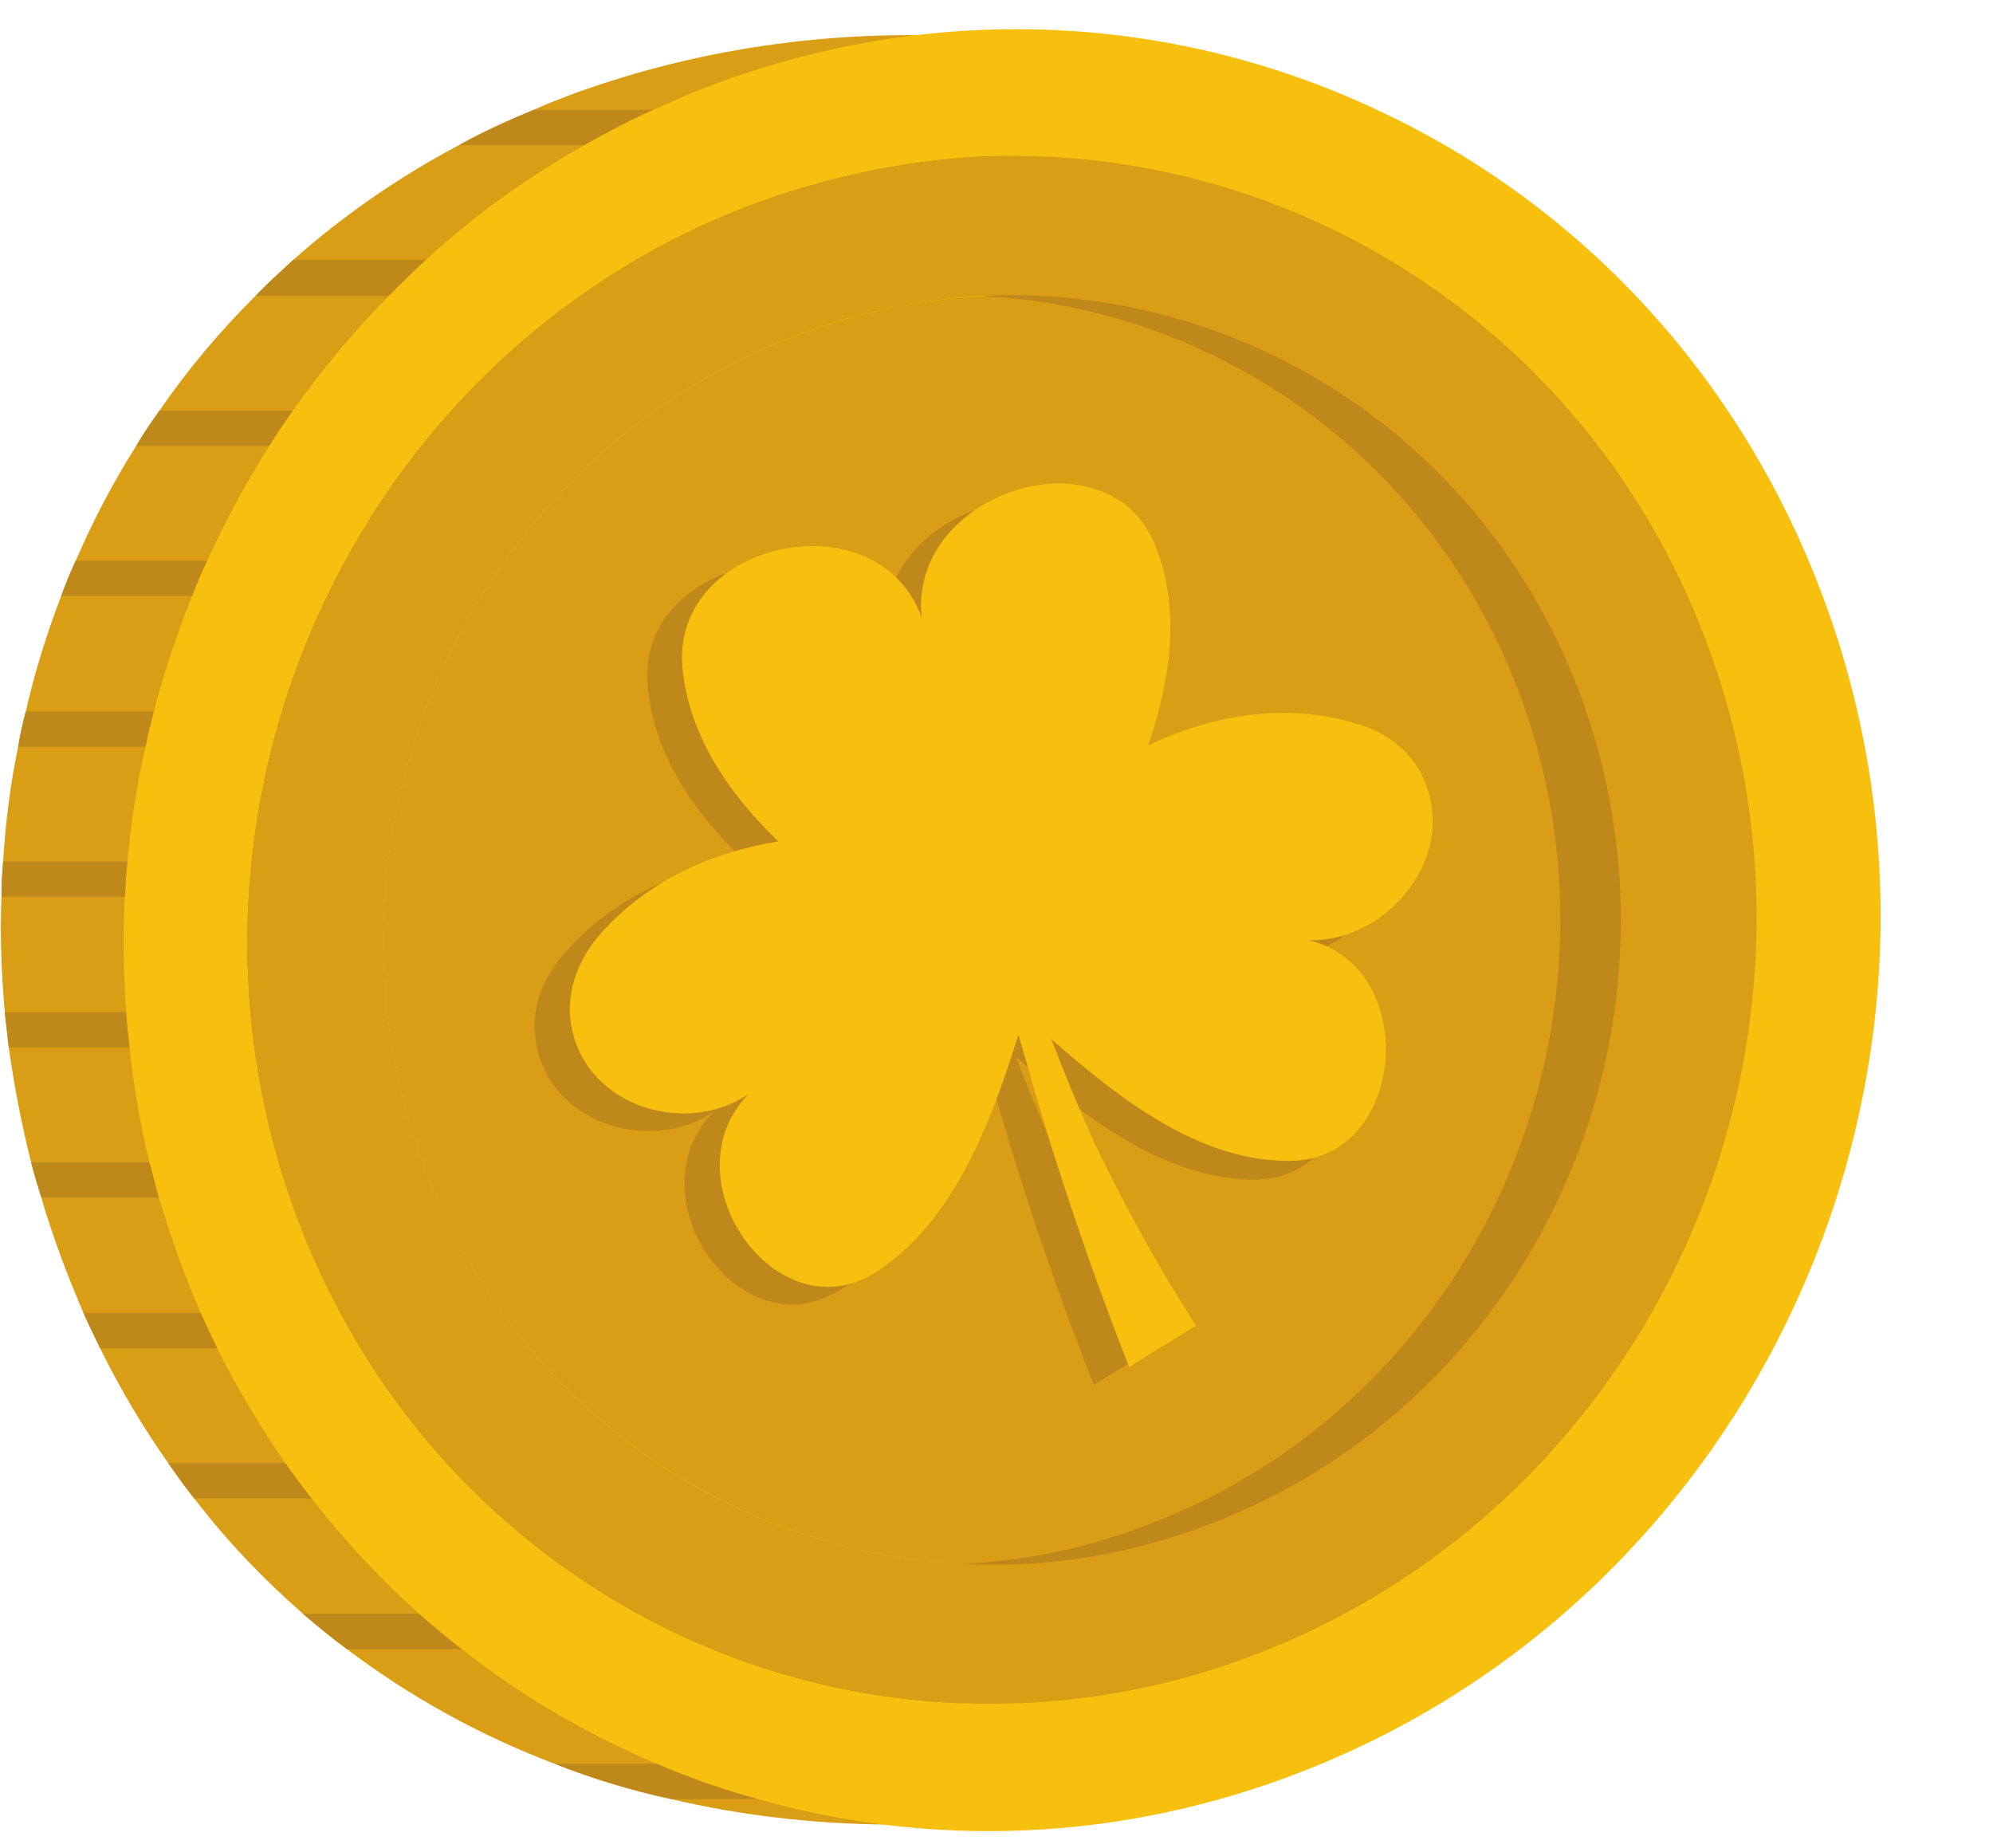
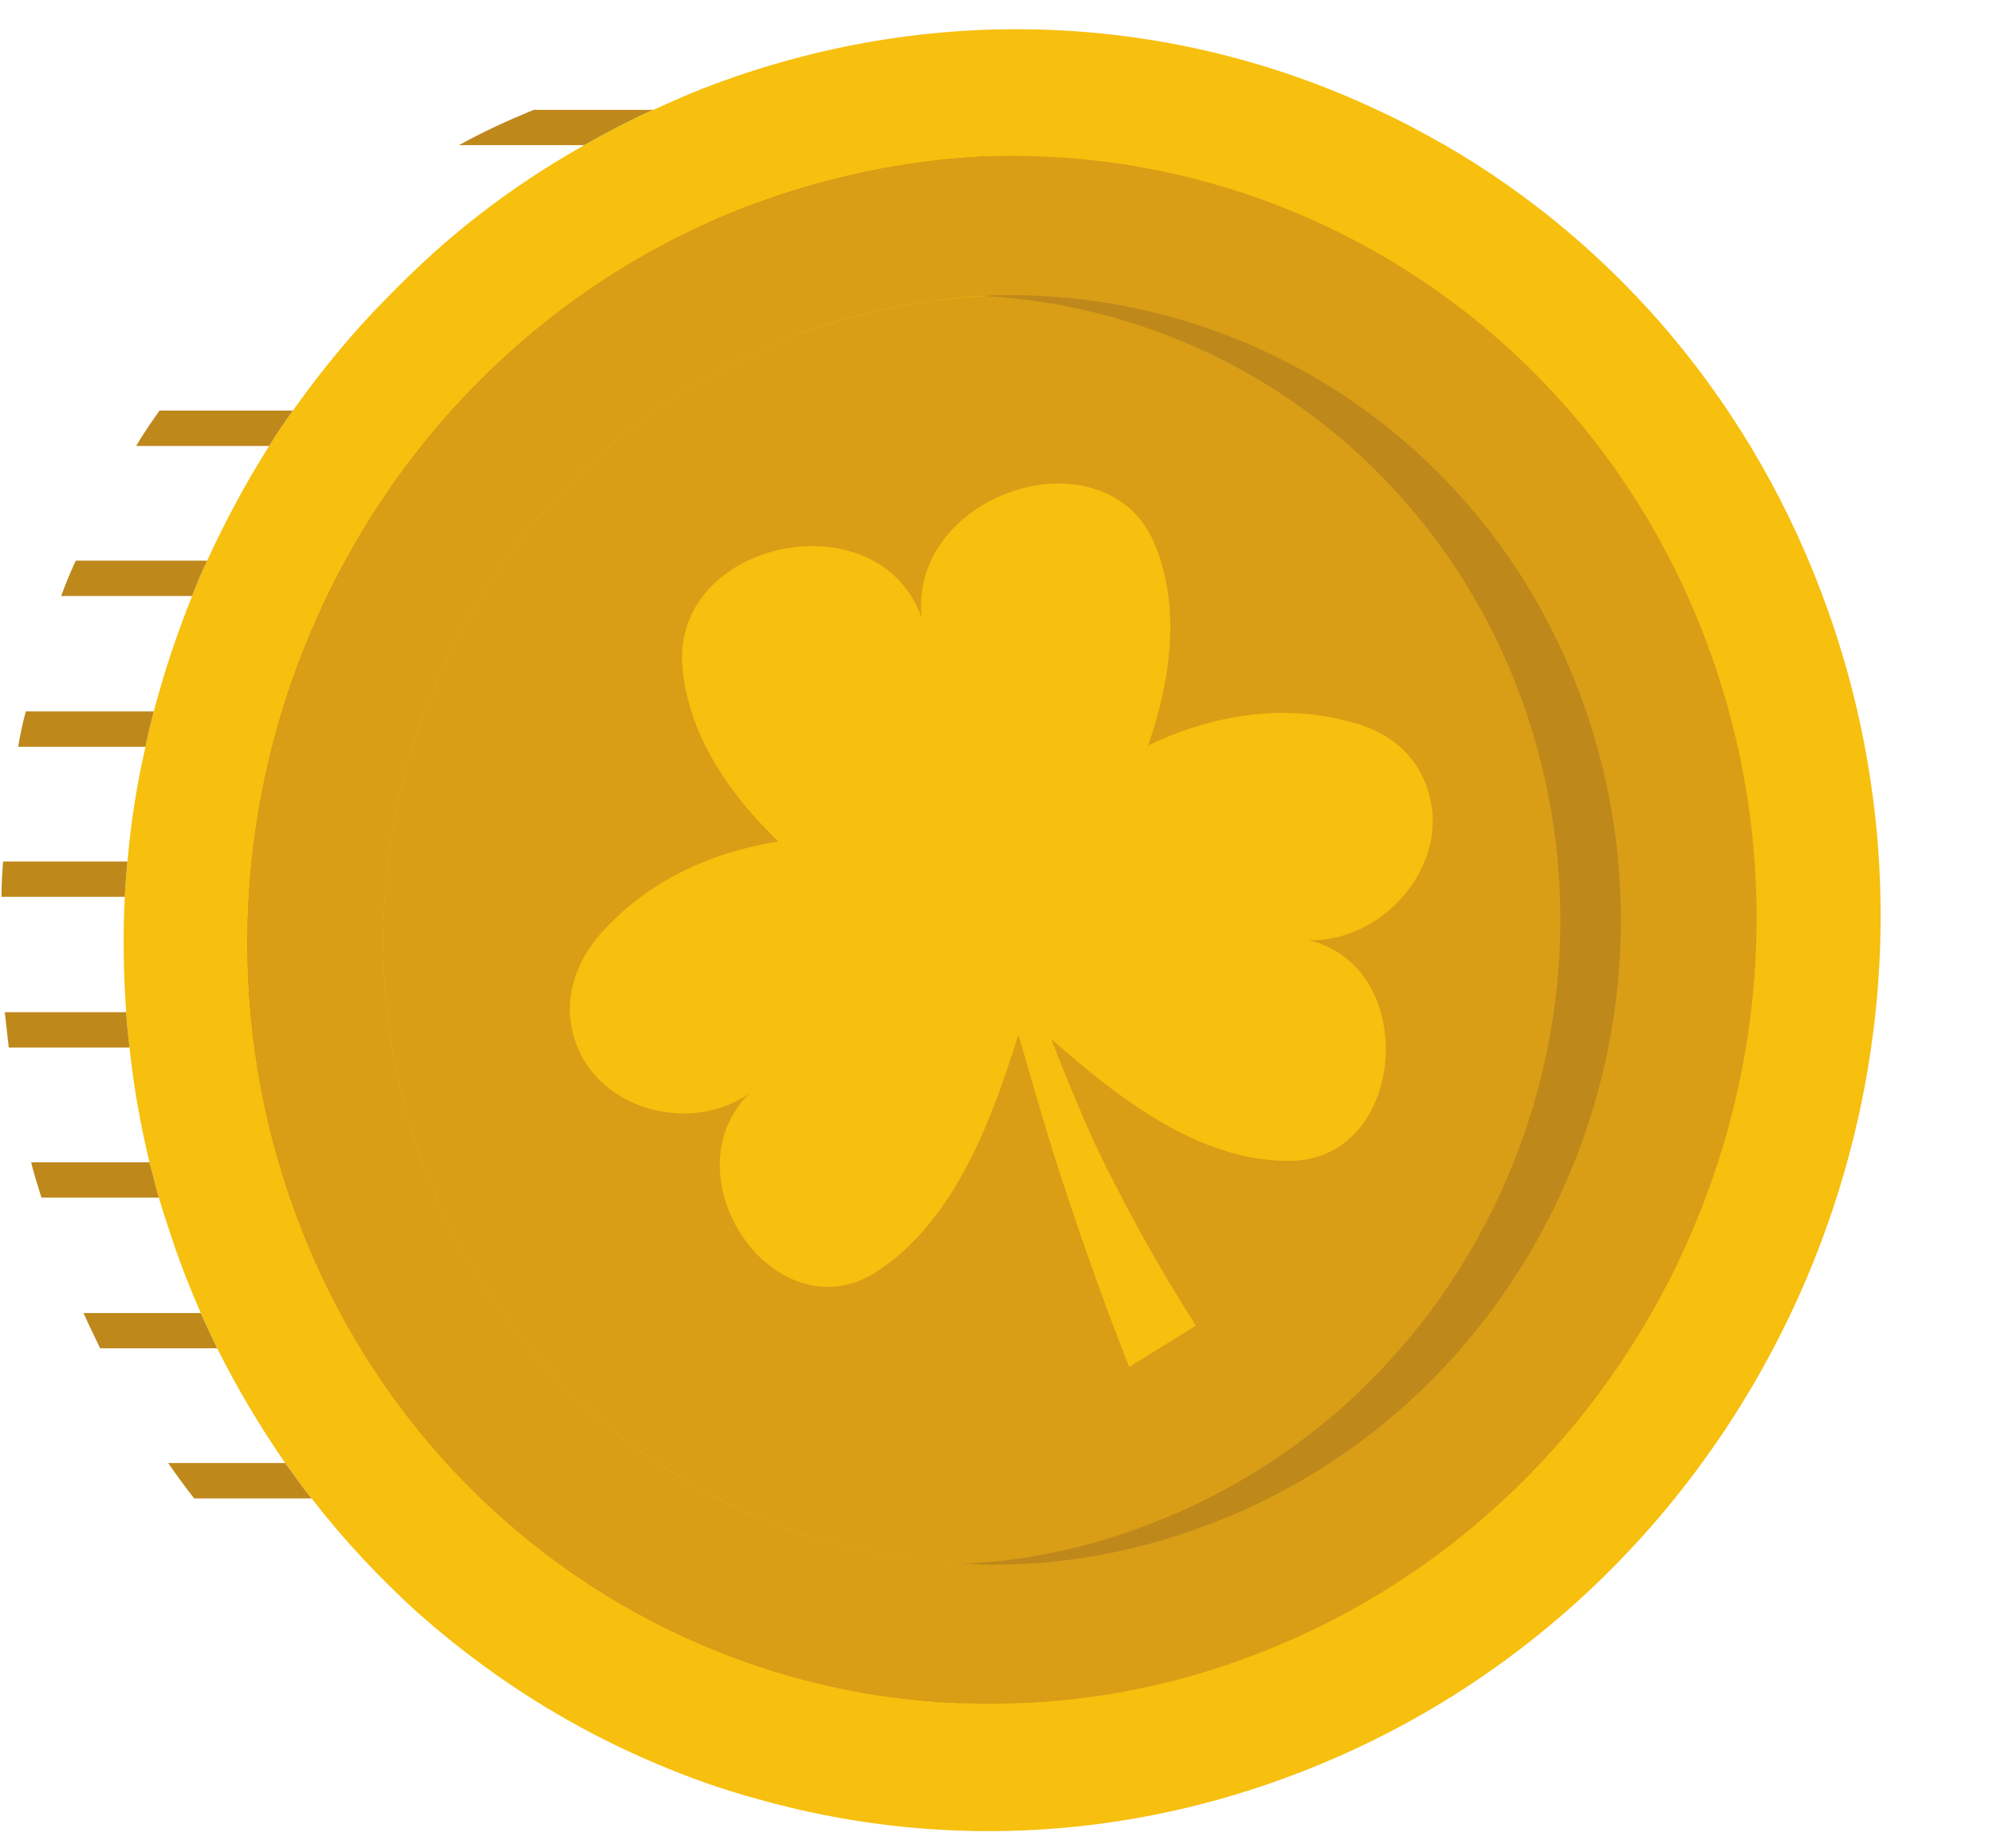
<svg xmlns="http://www.w3.org/2000/svg" height="192.1" preserveAspectRatio="xMidYMid meet" version="1.0" viewBox="102.2 103.3 207.2 192.1" width="207.2" zoomAndPan="magnify">
  <g>
    <g id="change1_1">
-       <path d="M 233.047 287.504 C 219.594 291.379 206.559 293.184 194.355 292.977 C 186.594 292.902 179.102 292.004 172.031 290.344 C 167.836 289.438 163.746 288.191 159.863 286.664 C 152.031 283.688 144.781 279.664 138.266 274.742 C 136.668 273.562 135.148 272.312 133.691 271.066 C 129.598 267.461 125.781 263.512 122.391 259.074 C 121.453 257.895 120.551 256.645 119.684 255.395 C 117.051 251.652 114.691 247.699 112.613 243.469 C 112.023 242.227 111.434 241.047 110.879 239.797 C 110.078 237.922 109.281 235.984 108.559 234.039 C 107.828 231.961 107.066 229.879 106.508 227.801 C 106.133 226.621 105.746 225.379 105.434 224.129 C 104.426 220.102 103.668 216.156 103.113 212.199 C 102.973 210.949 102.836 209.707 102.695 208.527 C 102.355 204.504 102.176 200.484 102.355 196.531 C 102.355 195.352 102.418 194.102 102.523 192.859 C 102.766 188.836 103.281 184.816 104.086 180.934 C 104.293 179.684 104.566 178.434 104.883 177.254 C 105.816 173.164 107.066 169.145 108.559 165.262 C 109.008 164.016 109.523 162.766 110.078 161.586 C 111.848 157.496 113.926 153.477 116.355 149.664 C 117.121 148.344 117.953 147.164 118.781 145.984 C 121.73 141.691 125.059 137.734 128.766 134.059 C 130.016 132.746 131.336 131.566 132.684 130.316 C 137.852 125.738 143.605 121.719 149.914 118.391 C 152.406 117.004 155.008 115.824 157.676 114.719 C 158.891 114.164 160.176 113.676 161.426 113.191 C 173.066 108.891 185.309 106.883 197.512 106.949 C 211.066 107.023 224.656 109.727 237.137 114.719 C 239.914 115.824 242.648 117.004 245.316 118.391 C 251.941 121.719 258.219 125.738 263.832 130.316 C 265.184 131.426 266.469 132.602 267.746 133.711 C 277.629 142.727 285.469 153.891 290.246 166.719 C 308.207 215.047 283.762 272.734 233.047 287.504" fill="#d99e15" />
-     </g>
+       </g>
    <g id="change2_1">
      <path d="M 170.121 114.719 C 167.664 115.824 165.273 117.074 162.949 118.391 L 149.914 118.391 C 152.406 117.004 155.008 115.824 157.676 114.719 L 170.121 114.719" fill="#bf881b" />
    </g>
    <g id="change2_2">
-       <path d="M 146.48 130.316 C 145.129 131.566 143.844 132.816 142.633 134.059 L 128.766 134.059 C 130.016 132.746 131.336 131.566 132.684 130.316 L 146.48 130.316" fill="#bf881b" />
-     </g>
+       </g>
    <g id="change3_1">
      <path d="M 237.484 287.504 C 218.621 294.852 198.934 295.402 181.039 290.344 C 177.406 289.367 173.906 288.125 170.469 286.664 C 163.227 283.617 156.398 279.594 150.191 274.742 C 148.664 273.562 147.176 272.312 145.754 271.066 C 141.691 267.395 137.988 263.441 134.594 259.074 C 133.621 257.895 132.754 256.645 131.855 255.395 C 129.254 251.652 126.863 247.629 124.781 243.469 C 124.191 242.227 123.605 241.047 123.078 239.797 C 122.148 237.719 121.281 235.496 120.516 233.352 C 119.891 231.477 119.266 229.672 118.711 227.801 C 118.363 226.621 118.086 225.379 117.738 224.129 C 116.773 220.102 116.078 216.156 115.664 212.199 C 115.523 210.949 115.383 209.707 115.316 208.527 C 115.039 204.504 114.969 200.484 115.176 196.531 C 115.246 195.281 115.316 194.102 115.453 192.859 C 115.801 188.836 116.426 184.816 117.328 180.934 C 117.566 179.684 117.883 178.434 118.191 177.254 C 119.266 173.164 120.586 169.211 122.176 165.262 C 122.633 164.016 123.184 162.766 123.738 161.586 C 125.613 157.496 127.766 153.477 130.184 149.664 C 130.988 148.344 131.816 147.164 132.648 145.984 C 135.664 141.754 138.961 137.734 142.633 134.059 C 143.844 132.816 145.129 131.566 146.48 130.316 C 151.441 125.738 156.914 121.789 162.949 118.391 C 165.273 117.074 167.664 115.824 170.121 114.719 C 171.824 113.953 173.523 113.191 175.289 112.496 C 199.074 103.273 224.137 104.73 245.352 114.719 C 247.781 115.824 250.102 117.074 252.426 118.391 C 270.242 128.719 284.629 145.359 292.227 166.719 C 309.422 215.047 284.879 269.129 237.484 287.504" fill="#f7bf0e" />
    </g>
    <g id="change1_2">
      <path d="M 184.477 138.359 C 151.059 151.324 133.828 189.391 145.891 223.504 C 157.988 257.477 194.879 274.602 228.262 261.637 C 261.719 248.742 278.949 210.609 266.844 176.496 C 254.746 142.52 217.895 125.395 184.477 138.359" fill="#d99e15" />
    </g>
    <g id="change2_3">
      <path d="M 139.621 223.504 C 127.551 189.391 144.781 151.324 178.199 138.359 C 186.836 135.031 195.676 133.645 204.234 134.059 C 228.988 135.309 251.594 151.254 260.574 176.496 C 272.637 210.609 255.406 248.742 221.984 261.637 C 215.504 264.199 208.781 265.594 202.262 265.867 C 175.148 267.324 149.359 250.887 139.621 223.504 Z M 273.816 171.359 C 262.824 140.371 234.879 120.891 204.441 119.566 C 196.191 119.984 187.871 121.719 179.691 124.836 C 138.961 140.648 117.883 187.102 132.613 228.566 C 143.641 259.629 171.613 279.18 202.02 280.359 C 210.309 280.012 218.621 278.352 226.809 275.156 C 267.539 259.352 288.582 212.895 273.816 171.359" fill="#bf881b" />
    </g>
    <g id="change1_3">
      <path d="M 266.844 176.496 C 278.949 210.609 261.719 248.742 228.262 261.637 C 219.664 264.969 210.859 266.352 202.262 265.867 C 177.508 264.688 154.906 248.742 145.891 223.504 C 133.828 189.391 151.059 151.324 184.477 138.359 C 190.996 135.789 197.684 134.477 204.234 134.059 C 231.344 132.746 257.102 149.102 266.844 176.496 Z M 280.094 171.359 C 268.336 138.219 237.242 118.254 204.441 119.566 C 196.191 119.984 187.871 121.719 179.691 124.836 C 138.961 140.648 117.883 187.102 132.613 228.566 C 143.641 259.629 171.613 279.18 202.02 280.359 C 212.281 280.77 222.816 279.18 233.086 275.156 C 273.816 259.352 294.895 212.895 280.094 171.359" fill="#d99e15" />
    </g>
    <g id="change2_4">
-       <path d="M 246.395 185.852 C 245.219 183.426 242.824 181.344 239.219 180.309 C 232.004 178.297 224.656 179.477 217.895 182.664 C 220.289 175.727 221.262 168.379 218.621 161.863 C 217.379 158.746 215.086 156.871 212.414 155.969 C 204.551 153.477 193.246 159.719 194.355 169.422 C 189.953 156.871 168.426 161.238 169.531 174.484 C 170.094 181.559 174.246 187.656 179.449 192.648 C 172.516 193.754 165.996 196.672 161.113 202.145 C 158.551 204.922 157.574 207.969 157.816 210.742 C 158.516 219.895 169.676 223.504 176.398 218.859 C 167.766 227.664 179.211 244.027 189.574 237.367 C 197.648 232.234 201.496 221.977 204.309 213.102 C 204.379 212.969 204.414 212.895 204.414 212.691 C 205.559 216.844 206.77 220.941 208.016 224.961 C 210.441 232.586 213.039 240.004 215.922 247.289 L 222.887 242.984 C 219.039 237.094 215.539 230.719 212.281 223.922 C 210.684 220.316 209.227 216.777 207.809 213.172 L 207.914 213.242 C 214.742 219.27 223.199 225.934 232.629 225.934 C 244.762 225.934 246.324 205.684 234.574 202.914 C 242.684 203.191 250.414 194.102 246.395 185.852" fill="#bf881b" />
-     </g>
+       </g>
    <g id="change3_2">
      <path d="M 250.066 183.984 C 248.852 181.484 246.531 179.406 242.891 178.434 C 235.684 176.352 228.297 177.602 221.566 180.789 C 223.961 173.859 224.934 166.512 222.301 159.992 C 221.051 156.871 218.762 155.004 216.094 154.164 C 208.227 151.531 196.926 157.844 198.031 167.551 C 193.629 155.004 172.102 159.301 173.141 172.609 C 173.766 179.684 177.926 185.781 183.121 190.777 C 176.191 191.887 169.676 194.797 164.781 200.207 C 162.219 203.051 161.281 206.172 161.461 208.871 C 162.184 218.094 173.352 221.699 180.074 216.984 C 171.441 225.719 182.844 242.152 193.246 235.566 C 201.324 230.367 205.176 220.102 207.98 211.164 L 208.086 210.887 C 209.266 214.977 210.441 219.066 211.691 223.086 C 214.121 230.719 216.719 238.129 219.594 245.414 L 226.531 241.109 C 222.719 235.152 219.211 228.844 215.949 222.047 C 214.359 218.512 212.871 214.906 211.484 211.301 L 211.551 211.367 C 218.414 217.402 226.844 224.059 236.27 223.984 C 248.441 223.984 249.996 203.816 238.246 201.039 C 246.359 201.316 254.059 192.234 250.066 183.984" fill="#f7bf0e" />
    </g>
    <g id="change2_5">
      <path d="M 132.648 145.984 C 131.816 147.164 130.988 148.344 130.184 149.664 L 116.355 149.664 C 117.121 148.344 117.953 147.164 118.781 145.984 L 132.648 145.984" fill="#bf881b" />
    </g>
    <g id="change2_6">
      <path d="M 123.738 161.586 C 123.184 162.766 122.633 164.016 122.176 165.262 L 108.559 165.262 C 109.008 164.016 109.523 162.766 110.078 161.586 L 123.738 161.586" fill="#bf881b" />
    </g>
    <g id="change2_7">
      <path d="M 118.191 177.254 C 117.883 178.434 117.566 179.684 117.328 180.934 L 104.086 180.934 C 104.293 179.684 104.566 178.434 104.883 177.254 L 118.191 177.254" fill="#bf881b" />
    </g>
    <g id="change2_8">
      <path d="M 115.453 192.859 C 115.316 194.102 115.246 195.281 115.176 196.531 L 102.355 196.531 C 102.355 195.352 102.418 194.102 102.523 192.859 L 115.453 192.859" fill="#bf881b" />
    </g>
    <g id="change2_9">
      <path d="M 115.664 212.199 L 103.113 212.199 C 102.973 210.949 102.836 209.707 102.695 208.527 L 115.316 208.527 C 115.383 209.707 115.523 210.949 115.664 212.199" fill="#bf881b" />
    </g>
    <g id="change2_10">
      <path d="M 118.711 227.801 L 106.508 227.801 C 106.133 226.621 105.746 225.379 105.434 224.129 L 117.738 224.129 C 118.086 225.379 118.363 226.621 118.711 227.801" fill="#bf881b" />
    </g>
    <g id="change2_11">
      <path d="M 124.781 243.469 L 112.613 243.469 C 112.023 242.227 111.434 241.047 110.879 239.797 L 123.078 239.797 C 123.605 241.047 124.191 242.227 124.781 243.469" fill="#bf881b" />
    </g>
    <g id="change2_12">
      <path d="M 134.594 259.074 L 122.391 259.074 C 121.453 257.895 120.551 256.645 119.684 255.395 L 131.855 255.395 C 132.754 256.645 133.621 257.895 134.594 259.074" fill="#bf881b" />
    </g>
    <g id="change2_13">
-       <path d="M 150.191 274.742 L 138.266 274.742 C 136.668 273.562 135.148 272.312 133.691 271.066 L 145.754 271.066 C 147.176 272.312 148.664 273.562 150.191 274.742" fill="#bf881b" />
-     </g>
+       </g>
    <g id="change2_14">
-       <path d="M 181.039 290.344 L 172.031 290.344 C 167.836 289.438 163.746 288.191 159.863 286.664 L 170.469 286.664 C 173.906 288.125 177.406 289.367 181.039 290.344" fill="#bf881b" />
-     </g>
+       </g>
  </g>
</svg>